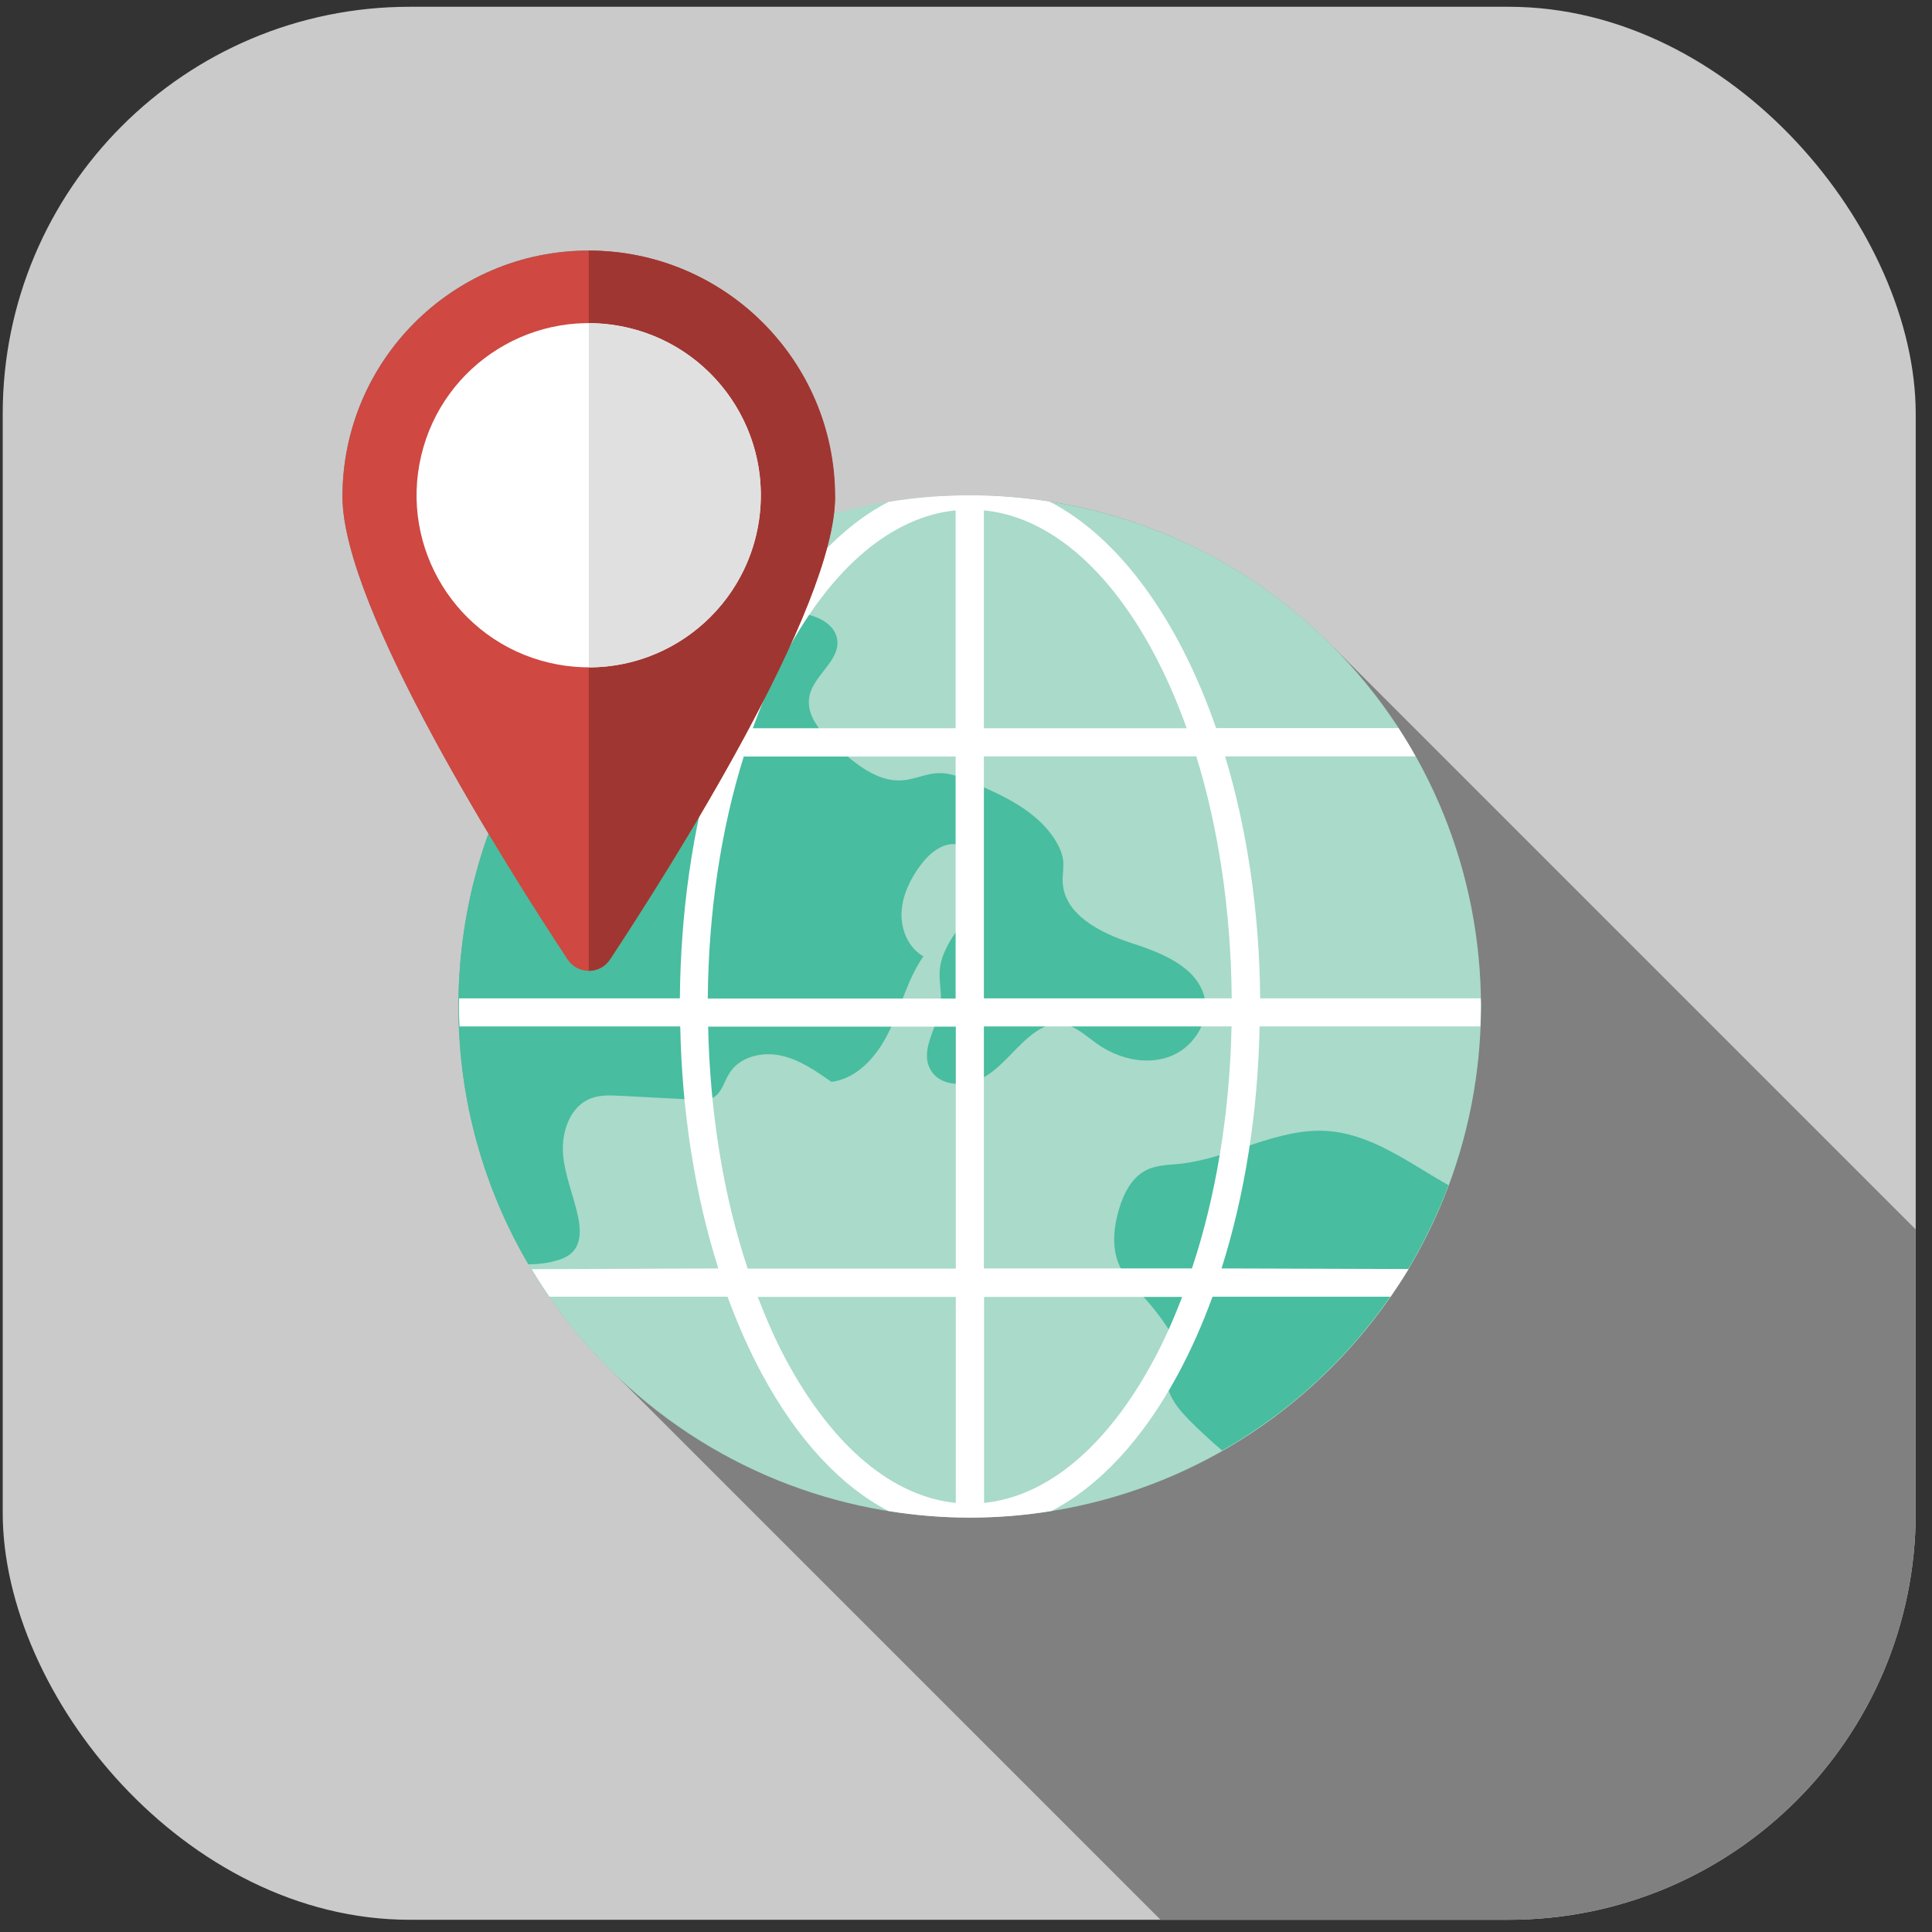
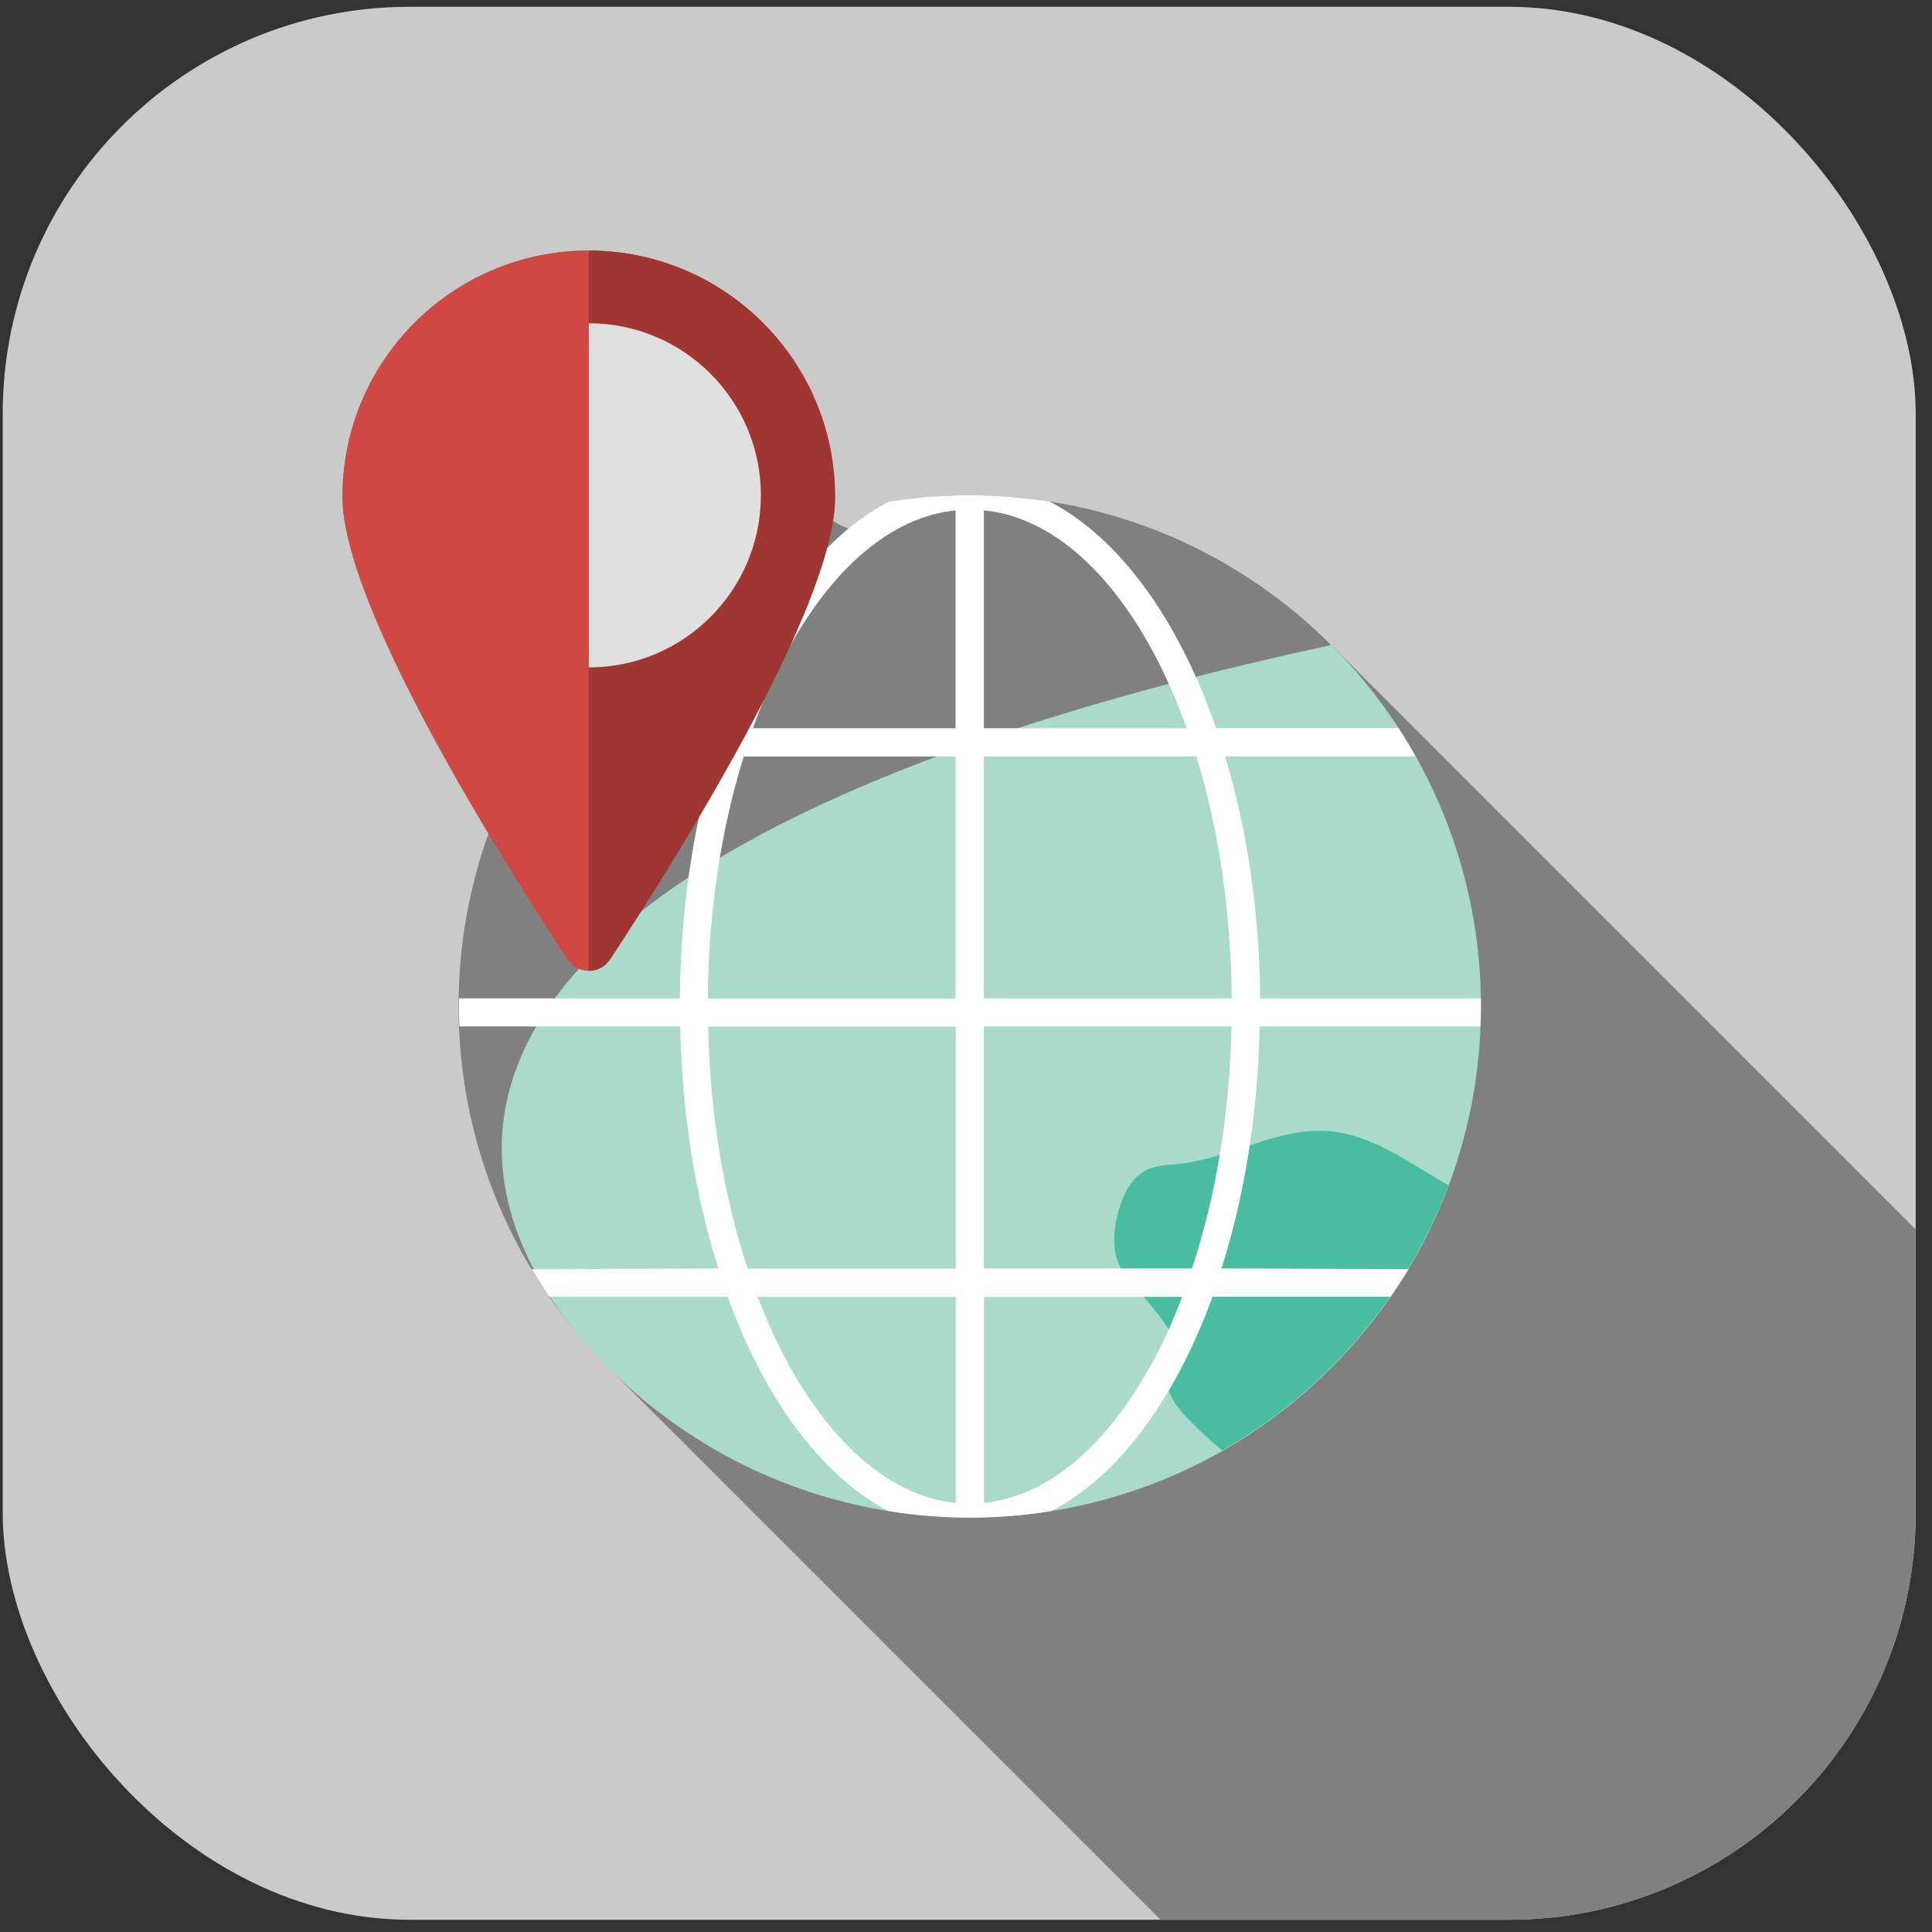
<svg xmlns="http://www.w3.org/2000/svg" width="89" height="89" viewBox="0 0 89 89" fill="none">
  <rect x="0" y="0" width="89" height="89" fill="#333333" stroke="none" />
  <g clip-path="url(#clip0_1_5271)">
    <path d="M75.673 0.312H12.702C5.756 0.312 0.125 5.944 0.125 12.89V75.86C0.125 82.806 5.756 88.438 12.702 88.438H75.673C82.619 88.438 88.25 82.806 88.25 75.86V12.89C88.25 5.944 82.619 0.312 75.673 0.312Z" fill="#CACACA" />
    <path d="M61.42 29.816C57.148 25.492 51.227 22.817 44.671 22.817C44.159 22.817 43.647 22.835 43.134 22.869C43.065 22.8 36.688 29.816 35.233 14.968C33.175 12.858 30.301 11.539 27.115 11.539C20.855 11.539 15.775 16.618 15.775 22.878C15.775 26.403 19.361 33.158 22.504 38.403C21.61 40.886 21.124 43.56 21.124 46.347C21.124 52.903 23.807 58.824 28.122 63.096C28.183 63.157 52.251 87.225 59.362 94.336C75.373 89.804 92 86.562 93.823 62.21C85.245 53.632 61.472 29.859 61.42 29.807V29.816Z" fill="#808080" />
-     <path d="M61.326 63.013C70.522 53.818 70.522 38.908 61.326 29.712C52.13 20.517 37.221 20.517 28.025 29.712C18.83 38.908 18.83 53.818 28.025 63.013C37.221 72.209 52.13 72.209 61.326 63.013Z" fill="#A9DACA" />
+     <path d="M61.326 63.013C70.522 53.818 70.522 38.908 61.326 29.712C18.83 38.908 18.83 53.818 28.025 63.013C37.221 72.209 52.13 72.209 61.326 63.013Z" fill="#A9DACA" />
    <path d="M66.736 54.604C64.947 53.597 63.228 52.26 61.179 52.104C58.834 51.93 56.672 53.371 54.337 53.615C53.816 53.667 53.278 53.667 52.809 53.901C52.131 54.24 51.767 54.978 51.55 55.698C51.289 56.575 51.202 57.556 51.602 58.373C51.862 58.911 52.305 59.328 52.705 59.771C53.234 60.352 53.703 60.986 54.094 61.663C54.154 61.768 54.215 61.88 54.233 62.011C54.276 62.323 54.016 62.592 53.877 62.879C53.66 63.313 53.72 63.843 53.929 64.286C54.137 64.728 54.467 65.093 54.806 65.44C55.283 65.927 55.787 66.378 56.299 66.821C61.057 64.112 64.782 59.788 66.727 54.596L66.736 54.604Z" fill="#48BD9F" />
-     <path d="M55.508 46.043C55.221 44.567 53.537 43.898 52.104 43.438C50.672 42.969 49.013 42.127 48.953 40.625C48.944 40.304 49.005 39.983 48.979 39.67C48.944 39.323 48.796 39.002 48.614 38.706C47.763 37.343 46.2 36.64 44.724 36.006C44.264 35.806 43.778 35.607 43.274 35.615C42.71 35.615 42.172 35.893 41.607 35.945C40.444 36.049 39.428 35.207 38.56 34.426C37.856 33.792 37.092 32.976 37.292 32.047C37.5 31.074 38.742 30.406 38.56 29.424C38.447 28.808 37.804 28.443 37.188 28.305C36.58 28.166 35.92 28.166 35.364 27.879C34.809 27.593 34.401 26.863 34.739 26.334C34.878 26.116 35.113 25.977 35.217 25.752C35.356 25.465 35.217 25.127 34.982 24.901C26.812 28.591 21.116 36.813 21.116 46.364C21.116 50.697 22.297 54.76 24.337 58.242C24.745 58.242 25.154 58.199 25.544 58.095C25.874 58.008 26.204 57.886 26.421 57.626C26.769 57.218 26.742 56.61 26.638 56.089C26.43 55.09 26.005 54.135 25.935 53.128C25.866 52.112 26.274 50.949 27.229 50.593C27.654 50.437 28.114 50.454 28.575 50.48C29.747 50.541 30.928 50.602 32.1 50.662C32.352 50.671 32.612 50.688 32.829 50.575C33.246 50.367 33.35 49.829 33.602 49.438C34.071 48.683 35.087 48.44 35.955 48.622C36.823 48.804 37.57 49.325 38.299 49.837C39.541 49.681 40.452 48.587 40.982 47.458C41.52 46.33 41.824 45.079 42.536 44.055C41.859 43.673 41.503 42.848 41.529 42.066C41.555 41.285 41.902 40.547 42.363 39.913C42.779 39.34 43.404 38.784 44.108 38.897C45.219 39.088 45.367 40.703 44.837 41.693C44.307 42.683 43.396 43.542 43.292 44.671C43.248 45.192 43.387 45.722 43.335 46.243C43.231 47.267 42.38 48.292 42.831 49.212C43.266 50.106 44.603 50.098 45.436 49.559C46.27 49.03 46.843 48.162 47.642 47.58C47.971 47.346 48.354 47.154 48.753 47.154C49.439 47.154 49.986 47.693 50.55 48.092C51.488 48.752 52.721 49.065 53.806 48.7C54.892 48.335 55.716 47.172 55.499 46.043H55.508Z" fill="#48BD9F" />
    <path d="M64.877 58.459L56.272 58.432C57.34 55.064 57.948 51.261 58.026 47.284H68.194C68.202 46.98 68.22 46.668 68.22 46.364C68.22 46.233 68.22 46.112 68.211 45.99H58.052C58.018 41.962 57.436 38.167 56.437 34.842H65.207C64.964 34.39 64.695 33.965 64.425 33.539H56.021C54.284 28.53 51.558 24.761 48.345 23.103C47.147 22.921 45.931 22.816 44.681 22.816C43.405 22.816 42.154 22.921 40.93 23.12C38.733 24.258 36.736 26.394 35.113 29.407C34.427 30.674 33.837 32.072 33.333 33.539H24.946C24.659 33.982 24.39 34.425 24.129 34.885L32.907 34.842C31.9 38.228 31.353 42.031 31.319 45.99H21.151C21.151 46.121 21.143 46.242 21.143 46.364C21.143 46.676 21.151 46.98 21.169 47.284H31.336C31.414 51.261 32.022 55.064 33.09 58.432L24.494 58.467C24.755 58.901 25.024 59.318 25.31 59.735H33.515C33.984 61.011 34.514 62.209 35.113 63.321C36.745 66.334 38.742 68.47 40.93 69.607C42.154 69.807 43.405 69.911 44.681 69.911C45.958 69.911 47.208 69.807 48.432 69.607C50.629 68.47 52.626 66.334 54.258 63.321C54.857 62.209 55.395 61.003 55.856 59.735H64.061C64.347 59.318 64.625 58.901 64.886 58.467L64.877 58.459ZM54.909 58.432H45.324V47.284H56.733C56.646 51.287 56.021 55.09 54.909 58.432ZM56.741 45.99H45.324V34.842H55.109C56.125 38.124 56.706 41.936 56.741 45.99ZM46.956 23.884C50.151 25.048 52.904 28.616 54.666 33.548H45.324V23.511C45.879 23.563 46.426 23.693 46.956 23.884ZM36.242 30.032C38.369 26.098 41.113 23.806 44.021 23.511V33.548H34.679C35.13 32.298 35.651 31.117 36.242 30.032ZM34.262 34.85H44.021V45.999H32.604C32.638 42.014 33.211 38.211 34.262 34.85ZM32.621 47.293H44.03V58.441H34.444C33.333 55.107 32.708 51.295 32.621 47.293ZM36.25 62.713C35.747 61.793 35.313 60.785 34.904 59.744H44.03V69.234C41.121 68.939 38.378 66.646 36.25 62.713ZM53.112 62.713C50.985 66.646 48.241 68.939 45.332 69.234V59.744H54.458C54.058 60.785 53.615 61.793 53.112 62.713Z" fill="white" />
    <path d="M38.465 22.887C38.465 28.018 30.85 40.026 28.098 44.194C27.638 44.897 26.605 44.897 26.144 44.194C23.392 40.018 15.777 28.018 15.777 22.887C15.777 16.627 20.857 11.547 27.117 11.547C33.377 11.547 38.456 16.627 38.456 22.887H38.465Z" fill="#CF4841" />
    <path d="M27.124 11.539V44.724C27.497 44.724 27.871 44.55 28.105 44.194C30.858 40.018 38.472 28.018 38.472 22.887C38.472 16.627 33.393 11.547 27.133 11.547L27.124 11.539Z" fill="#A03631" />
-     <path d="M34.834 24.634C35.839 20.373 33.2 16.104 28.939 15.098C24.678 14.092 20.409 16.731 19.403 20.992C18.397 25.253 21.036 29.523 25.297 30.529C29.558 31.534 33.828 28.895 34.834 24.634Z" fill="white" />
    <path d="M27.124 14.891V30.745C31.5 30.745 35.051 27.194 35.051 22.818C35.051 18.442 31.5 14.891 27.124 14.891Z" fill="#E0E0E1" />
  </g>
  <defs>
    <clipPath id="clip0_1_5271">
      <rect x="0.125" y="0.312" width="88.125" height="88.125" rx="18.75" fill="white" />
    </clipPath>
  </defs>
</svg>